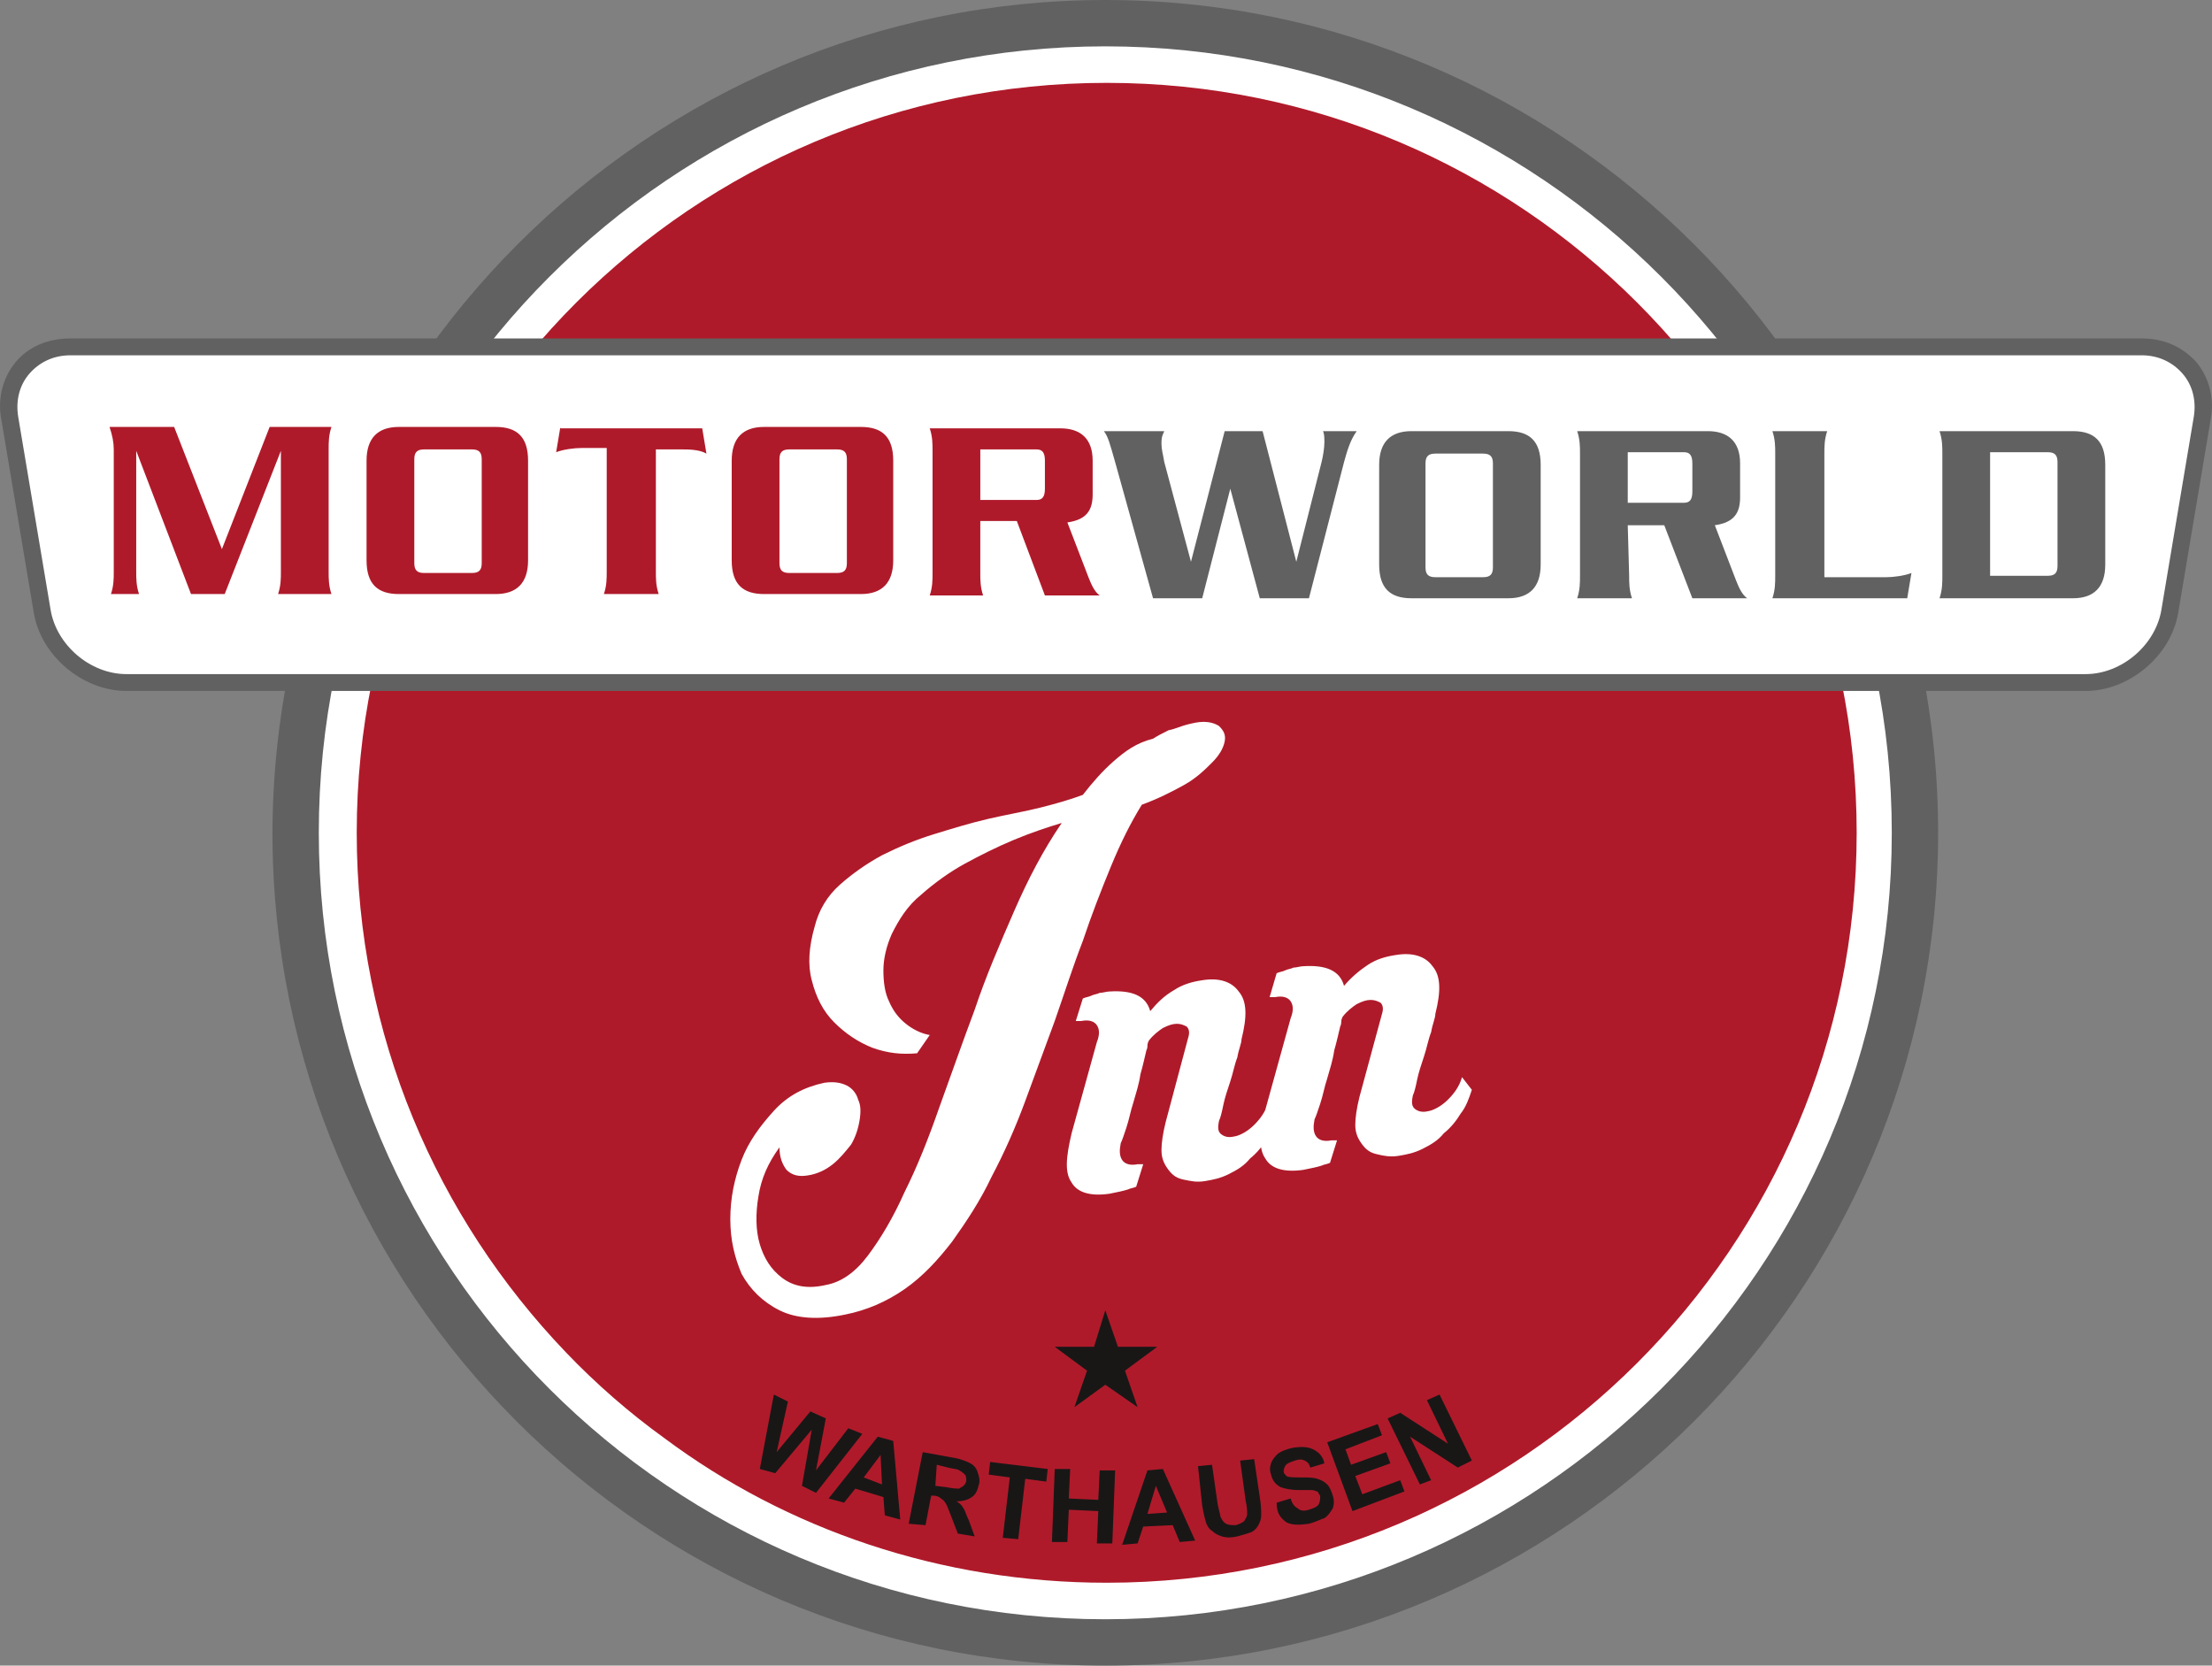
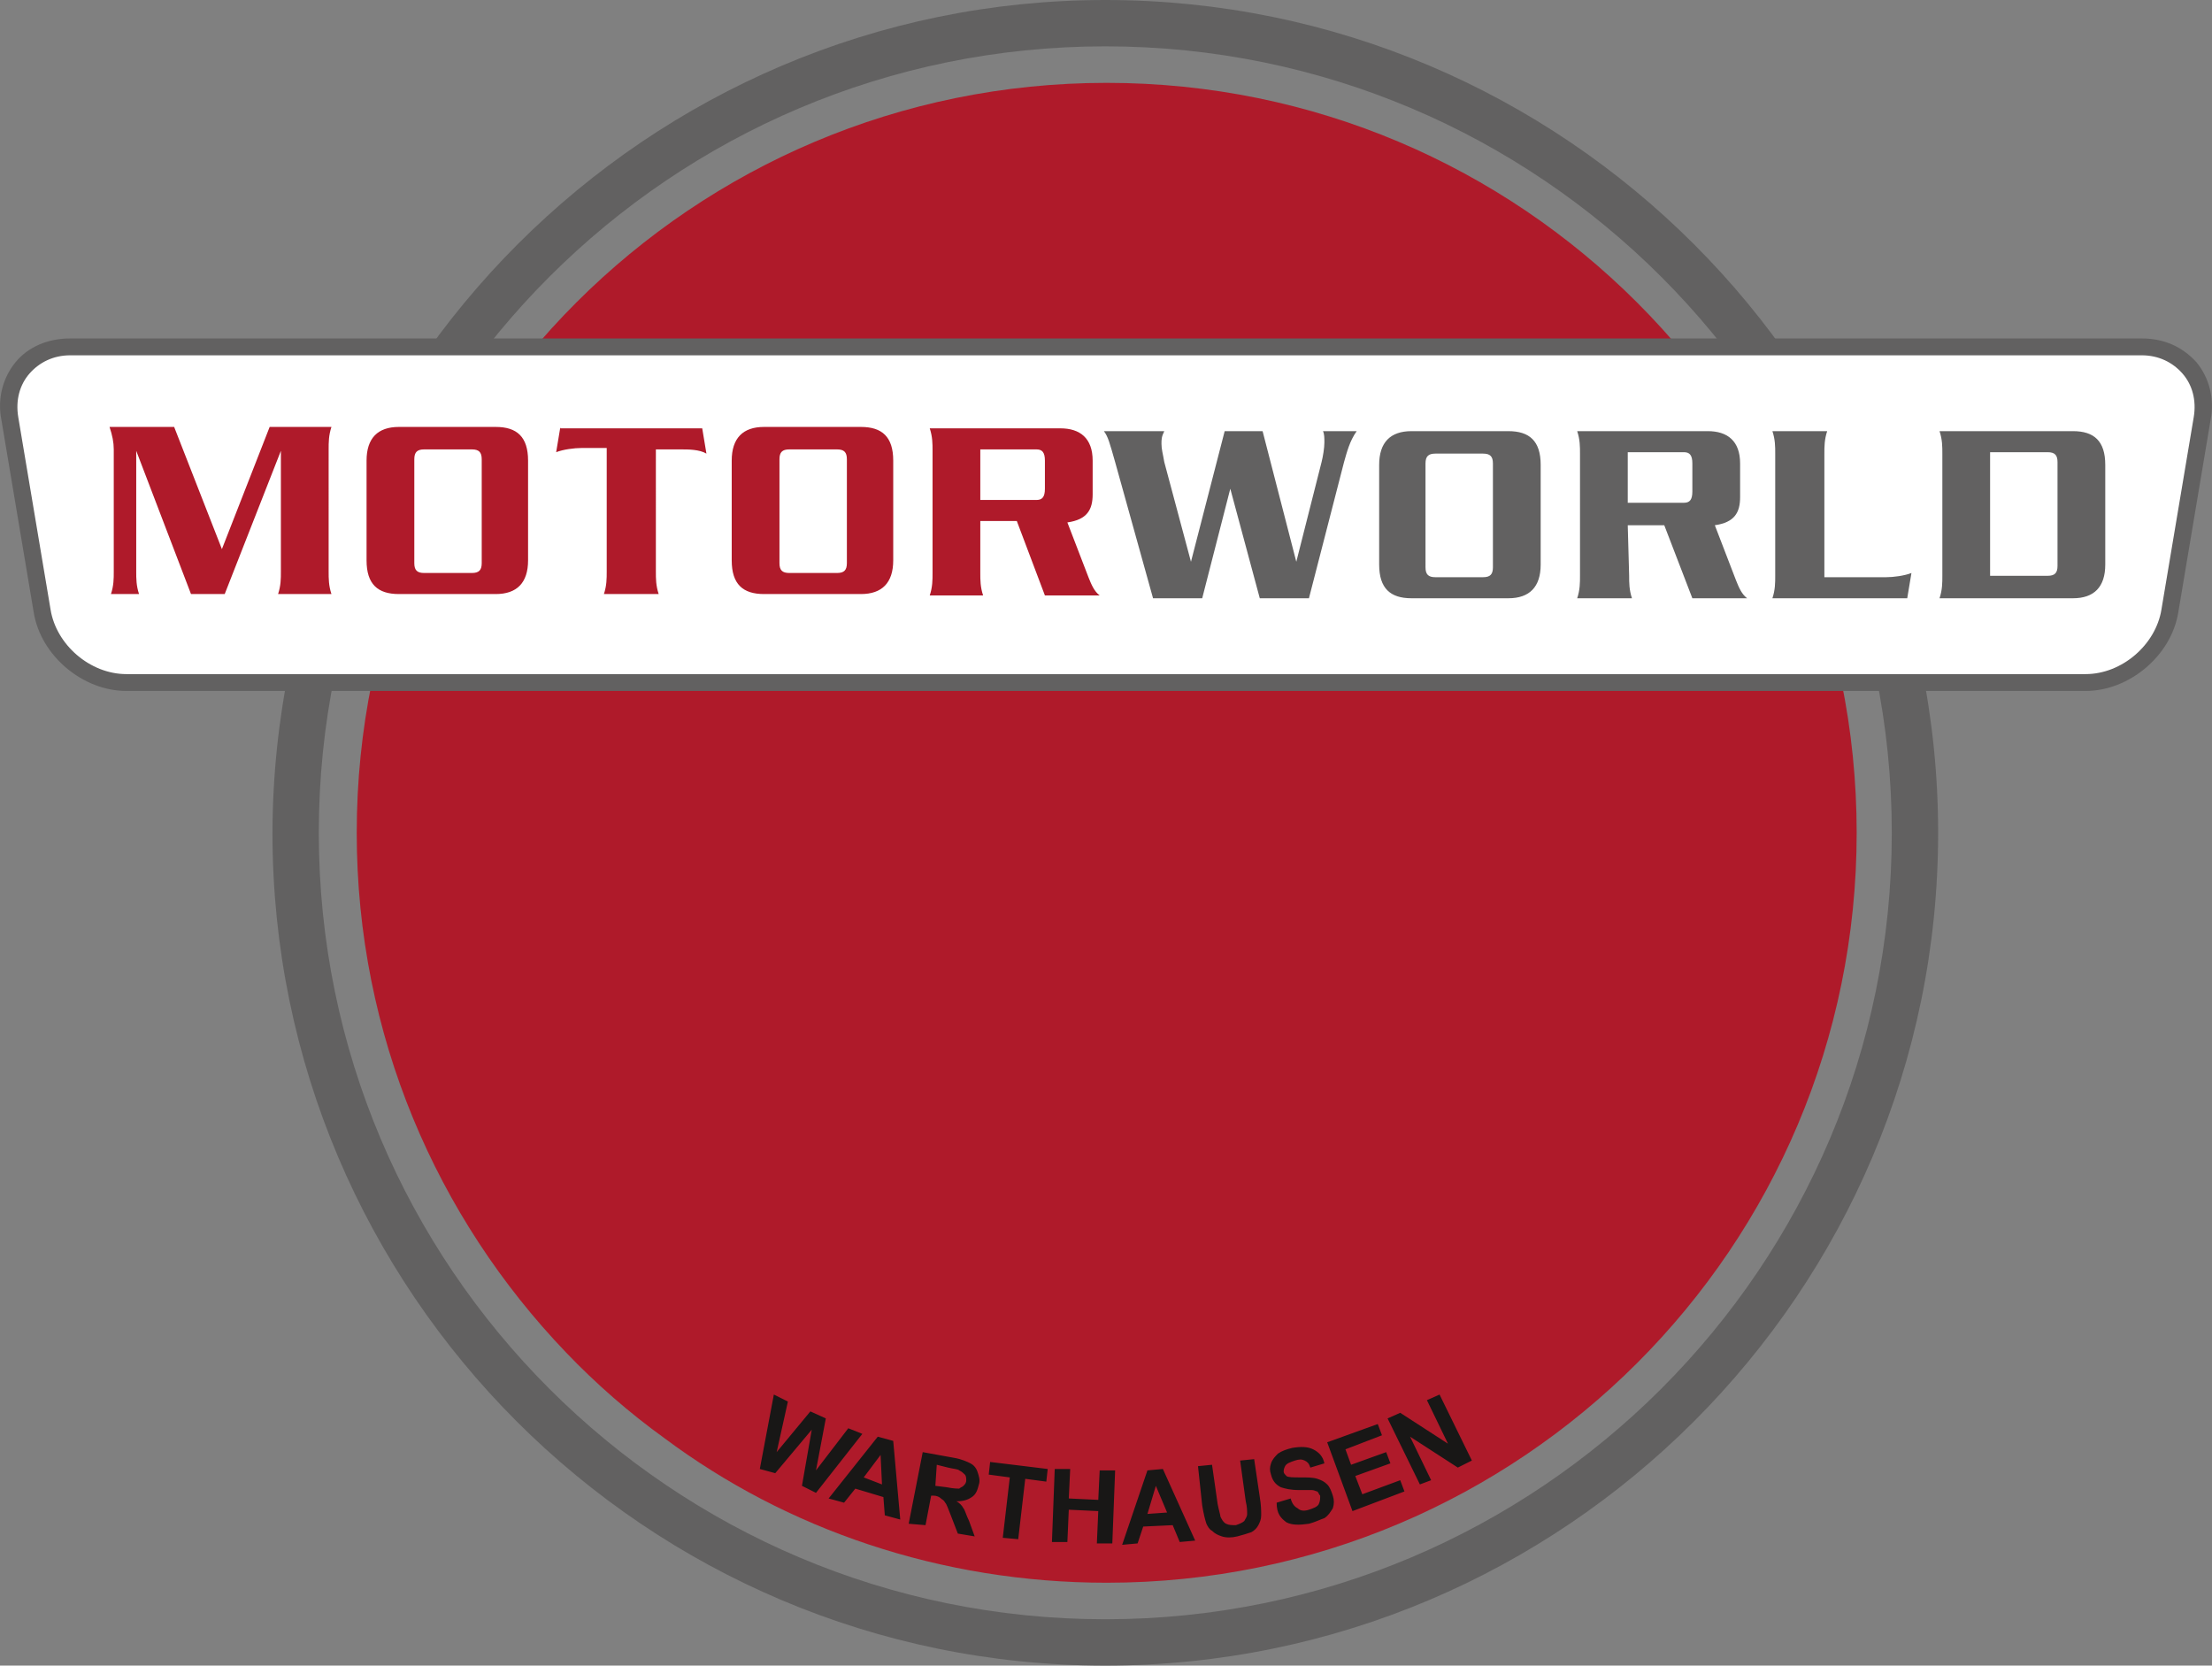
<svg xmlns="http://www.w3.org/2000/svg" version="1.1" id="Ebene_3" x="0px" y="0px" viewBox="0 0 157.5 118.6" style="enable-background:new 0 0 157.5 118.6;" xml:space="preserve">
  <rect x="0" y="0" width="157.5" height="118.6" fill="#808080" stroke="none" />
  <style type="text/css"> .st0{fill:#FFFFFF;} .st1{fill:#626161;} .st2{fill:#AF1A2A;} .st3{fill:#181716;} </style>
  <g>
-     <path class="st0" d="M78.8,117.8c32.3,0,58.5-26.1,58.5-58.5C137.2,27,111.1,0.8,78.8,0.8C46.4,0.8,20.3,27,20.3,59.3 c0,15.7,6.2,30,16.3,40.5c2.4,2.5,4.9,4.6,7.6,6.7C53.8,113.7,65.8,117.8,78.8,117.8" />
    <path class="st1" d="M78.7,118.6C46,118.6,19.4,92,19.4,59.3C19.5,26.6,46.1,0,78.7,0C111.4,0,138,26.6,138,59.3 S111.4,118.6,78.7,118.6z M78.7,3.3c-30.9,0-56,25.1-56,56s25.1,56,56,56s56-25.1,56-56S109.6,3.3,78.7,3.3z" />
    <path class="st2" d="M78.8,112.7c29.5,0,53.4-23.9,53.4-53.4S108.3,5.9,78.8,5.9S25.4,29.8,25.4,59.3c0,14.4,5.7,27.4,14.9,37 c2.1,2.2,4.5,4.3,7,6.1C56,108.9,67,112.7,78.8,112.7" />
    <path class="st0" d="M5,24.7c-2.9,0-4.8,2.3-4.3,5.1L3,43.5c0.5,2.8,3.2,5.1,6,5.1h139.5c2.9,0,5.5-2.3,6-5.1l2.3-13.7 c0.5-2.8-1.5-5.1-4.3-5.1C152.5,24.7,5,24.7,5,24.7z" />
    <path class="st1" d="M148.5,49.2H9c-3.1,0-6.1-2.5-6.6-5.6L0.1,29.9c-0.3-1.5,0.1-3,1-4.1s2.3-1.7,3.9-1.7h147.5 c1.6,0,2.9,0.6,3.9,1.7c0.9,1.1,1.3,2.6,1,4.1l-2.3,13.7C154.6,46.7,151.6,49.2,148.5,49.2z M5,25.3c-1.2,0-2.2,0.5-2.9,1.3 s-1,1.9-0.8,3.1l2.3,13.7C4,45.9,6.4,48,9,48h139.5c2.6,0,5-2.1,5.4-4.6l2.3-13.7c0.2-1.2-0.1-2.3-0.8-3.1 c-0.7-0.8-1.7-1.3-2.9-1.3C152.5,25.3,5,25.3,5,25.3z" />
    <path class="st2" d="M69.8,32h4c0.4,0,0.6,0.2,0.6,0.8v2c0,0.6-0.2,0.8-0.6,0.8h-4V32z M69.8,37.1h2.6l2,5.3h3.9 c-0.4-0.3-0.6-0.8-0.8-1.3L76,37.2c1.4-0.2,1.8-0.9,1.8-2v-2.4c0-1.6-0.9-2.3-2.3-2.3h-9.3c0.2,0.6,0.2,1.1,0.2,1.6v8.7 c0,0.5,0,1-0.2,1.6H70c-0.2-0.6-0.2-1.1-0.2-1.6V37.1z M56.2,40.8c-0.5,0-0.7-0.2-0.7-0.7v-7.4c0-0.5,0.2-0.7,0.7-0.7h3.4 c0.5,0,0.7,0.2,0.7,0.7v7.4c0,0.5-0.2,0.7-0.7,0.7H56.2z M61.3,42.3c1.5,0,2.3-0.8,2.3-2.4v-7.1c0-1.7-0.8-2.4-2.3-2.4h-6.9 c-1.5,0-2.3,0.8-2.3,2.4v7.1c0,1.7,0.8,2.4,2.3,2.4H61.3z M39.9,30.4l-0.3,1.8c0.5-0.2,1.3-0.3,1.8-0.3h1.8v8.8c0,0.5,0,1-0.2,1.6 h3.9c-0.2-0.6-0.2-1.1-0.2-1.6V32h1.8c0.5,0,1.3,0,1.8,0.3L50,30.5H39.9V30.4z M30.2,40.8c-0.5,0-0.7-0.2-0.7-0.7v-7.4 c0-0.5,0.2-0.7,0.7-0.7h3.4c0.5,0,0.7,0.2,0.7,0.7v7.4c0,0.5-0.2,0.7-0.7,0.7H30.2z M35.3,42.3c1.5,0,2.3-0.8,2.3-2.4v-7.1 c0-1.7-0.8-2.4-2.3-2.4h-6.9c-1.5,0-2.3,0.8-2.3,2.4v7.1c0,1.7,0.8,2.4,2.3,2.4H35.3z M12.4,30.4H7.8C8,31,8.1,31.5,8.1,32v8.7 c0,0.5,0,1-0.2,1.6h2c-0.2-0.6-0.2-1.1-0.2-1.6v-8.6l0,0l3.9,10.2H16l4-10.2l0,0v8.6c0,0.5,0,1-0.2,1.6h3.8 c-0.2-0.6-0.2-1.1-0.2-1.6V32c0-0.5,0-1,0.2-1.6h-4.4l-3.4,8.7L12.4,30.4z" />
    <path class="st1" d="M141.7,32.2h4.1c0.5,0,0.7,0.2,0.7,0.7v7.4c0,0.5-0.2,0.7-0.7,0.7h-4.1V32.2z M138.3,41c0,0.5,0,1-0.2,1.6h9.5 c1.5,0,2.3-0.8,2.3-2.4v-7.1c0-1.7-0.8-2.4-2.3-2.4h-9.5c0.2,0.6,0.2,1.1,0.2,1.6V41z M126.2,30.7c0.2,0.6,0.2,1.1,0.2,1.6V41 c0,0.5,0,1-0.2,1.6h9.6l0.3-1.8c-0.5,0.2-1.3,0.3-1.8,0.3h-4.4v-8.8c0-0.5,0-1,0.2-1.6C130.1,30.7,126.2,30.7,126.2,30.7z M115.9,32.2h4c0.4,0,0.6,0.2,0.6,0.8v2c0,0.6-0.2,0.8-0.6,0.8h-4V32.2z M115.9,37.4h2.6l2,5.2h3.9c-0.4-0.3-0.6-0.8-0.8-1.3 l-1.5-3.9c1.4-0.2,1.8-0.9,1.8-2V33c0-1.6-0.9-2.3-2.3-2.3h-9.3c0.2,0.6,0.2,1.1,0.2,1.6V41c0,0.5,0,1-0.2,1.6h3.9 C116,42,116,41.5,116,41L115.9,37.4L115.9,37.4z M102.2,41.1c-0.5,0-0.7-0.2-0.7-0.7V33c0-0.5,0.2-0.7,0.7-0.7h3.4 c0.5,0,0.7,0.2,0.7,0.7v7.4c0,0.5-0.2,0.7-0.7,0.7H102.2z M107.4,42.6c1.5,0,2.3-0.8,2.3-2.4v-7.1c0-1.7-0.8-2.4-2.3-2.4h-6.9 c-1.5,0-2.3,0.8-2.3,2.4v7.1c0,1.7,0.8,2.4,2.3,2.4H107.4z M85.6,42.6l2-7.8l0,0l2.1,7.8h3.5l2.5-9.7c0.2-0.7,0.4-1.5,0.9-2.2h-2.4 c0.1,0.2,0.1,0.5,0.1,0.8c0,0.4-0.1,1-0.2,1.4L92.3,40l0,0l-2.4-9.3h-2.7L84.8,40l0,0l-1.9-7.1c-0.1-0.6-0.2-0.9-0.2-1.3 c0-0.3,0-0.5,0.2-0.9h-4.3c0.3,0.4,0.4,0.8,0.8,2.2l2.7,9.7C82.1,42.6,85.6,42.6,85.6,42.6z" />
-     <polygon class="st3" points="79.6,95.9 78.7,93.3 77.9,95.9 75.1,95.9 77.4,97.6 76.5,100.2 78.7,98.6 81,100.2 80.1,97.6 82.4,95.9 " />
-     <path class="st0" d="M94,78.6c0.2-0.6,0.3-1.2,0.5-1.8c0.2-0.7,0.4-1.3,0.5-2c0.2-0.7,0.3-1.2,0.4-1.6c0-0.1,0.1-0.2,0.1-0.4 c0-0.1,0-0.2,0.1-0.4c0.3-0.4,0.7-0.7,1-0.9c0.4-0.2,0.7-0.3,1-0.3s0.5,0.1,0.7,0.2c0.2,0.2,0.2,0.5,0.1,0.8l-1.6,5.9 c-0.2,0.8-0.3,1.5-0.3,2c0,0.6,0.2,1,0.5,1.4s0.6,0.6,1.1,0.7c0.4,0.1,0.9,0.2,1.5,0.1s1.1-0.2,1.7-0.5s1.1-0.6,1.5-1.1 c0.5-0.4,0.9-0.9,1.2-1.4c0.4-0.5,0.6-1.1,0.8-1.7l-0.7-0.9c-0.2,0.7-0.6,1.2-1,1.6s-0.9,0.7-1.3,0.8c-0.4,0.1-0.7,0.1-1-0.1 s-0.3-0.5-0.2-1c0.1-0.2,0.2-0.6,0.3-1.1c0.1-0.5,0.3-1.1,0.5-1.7s0.3-1.2,0.5-1.7c0.1-0.6,0.3-1,0.3-1.3c0.4-1.6,0.4-2.7-0.2-3.4 c-0.5-0.7-1.4-1-2.6-0.8c-0.7,0.1-1.4,0.3-2,0.7s-1.2,0.9-1.7,1.5c-0.3-1.1-1.3-1.5-2.9-1.4c-0.2,0-0.5,0.1-0.7,0.1 c-0.2,0.1-0.4,0.1-0.6,0.2s-0.4,0.1-0.6,0.2L90.4,71h0.4c0.5-0.1,0.9,0,1.1,0.3s0.2,0.7,0,1.2L90.1,79c-0.4,1.7-0.5,2.8,0,3.5 c0.4,0.7,1.3,1,2.7,0.8c0.5-0.1,1-0.2,1.3-0.3c0.2-0.1,0.4-0.1,0.6-0.2l0.5-1.6h-0.4c-0.5,0.1-0.9,0-1.1-0.3s-0.2-0.7-0.1-1.2 C93.7,79.5,93.8,79.2,94,78.6 M80.2,80.3c0.2-0.6,0.3-1.2,0.5-1.8c0.2-0.7,0.4-1.3,0.5-2c0.2-0.7,0.3-1.2,0.4-1.6 c0-0.1,0.1-0.2,0.1-0.4c0-0.1,0-0.2,0.1-0.4c0.3-0.4,0.7-0.7,1-0.9c0.4-0.2,0.7-0.3,1-0.3s0.5,0.1,0.7,0.2c0.2,0.2,0.2,0.5,0.1,0.8 l-1.6,6c-0.2,0.8-0.3,1.5-0.3,2c0,0.6,0.2,1,0.5,1.4s0.6,0.6,1.1,0.7s0.9,0.2,1.5,0.1s1.1-0.2,1.7-0.5s1.1-0.6,1.5-1.1 c0.5-0.4,0.9-0.9,1.2-1.4c0.4-0.5,0.6-1.1,0.8-1.7l-0.7-0.9c-0.2,0.7-0.6,1.2-1,1.6s-0.9,0.7-1.3,0.8c-0.4,0.1-0.7,0.1-1-0.1 s-0.3-0.5-0.2-1c0.1-0.2,0.2-0.6,0.3-1.1c0.1-0.5,0.3-1.1,0.5-1.7s0.3-1.2,0.5-1.7c0.1-0.6,0.3-1,0.3-1.3c0.4-1.6,0.4-2.7-0.2-3.4 c-0.5-0.7-1.4-1-2.6-0.8c-0.7,0.1-1.4,0.3-2,0.7c-0.7,0.4-1.2,0.9-1.7,1.5c-0.3-1.1-1.3-1.5-2.9-1.4c-0.2,0-0.5,0.1-0.7,0.1 c-0.2,0.1-0.4,0.1-0.6,0.2s-0.4,0.1-0.6,0.2l-0.5,1.6H77c0.5-0.1,0.9,0,1.1,0.3s0.2,0.7,0,1.2l-1.8,6.5c-0.4,1.7-0.5,2.8,0,3.5 c0.4,0.7,1.3,1,2.7,0.8c0.5-0.1,1-0.2,1.3-0.3c0.2-0.1,0.4-0.1,0.6-0.2l0.5-1.6H81c-0.5,0.1-0.9,0-1.1-0.3s-0.2-0.7-0.1-1.2 C79.9,81.2,80,80.9,80.2,80.3 M79.3,54.2c-0.8,0.7-1.5,1.5-2.2,2.4c-0.8,0.3-1.8,0.6-3,0.9c-1.2,0.3-2.4,0.5-3.7,0.8 c-1.3,0.3-2.6,0.7-3.9,1.1c-1.3,0.4-2.5,0.9-3.7,1.5c-1.1,0.6-2.1,1.3-3,2.1s-1.5,1.8-1.8,3c-0.4,1.4-0.5,2.7-0.2,3.8 c0.3,1.2,0.8,2.2,1.6,3s1.7,1.4,2.7,1.8c1.1,0.4,2.1,0.5,3.2,0.4l0.9-1.3c-0.6-0.1-1.2-0.4-1.7-0.8s-0.9-0.9-1.2-1.6 c-0.3-0.6-0.4-1.4-0.4-2.2c0-0.8,0.2-1.7,0.6-2.6c0.5-1,1.1-2,2.1-2.8c0.9-0.8,2-1.6,3.1-2.2c1.1-0.6,2.3-1.2,3.5-1.7 s2.4-0.9,3.4-1.2c-1.3,1.9-2.4,4-3.4,6.3s-2,4.6-2.8,7c-0.9,2.4-1.7,4.7-2.5,6.9c-0.8,2.3-1.6,4.3-2.5,6.1 c-0.8,1.8-1.7,3.3-2.6,4.5c-0.9,1.2-1.9,1.9-3,2.1c-1.3,0.3-2.3,0.1-3.1-0.5s-1.3-1.4-1.6-2.4s-0.3-2.2-0.1-3.4 c0.2-1.3,0.7-2.4,1.5-3.5c0,0.7,0.2,1.2,0.5,1.6c0.4,0.4,0.9,0.5,1.5,0.4c0.7-0.1,1.3-0.4,1.8-0.8s0.9-0.9,1.3-1.4 c0.3-0.5,0.5-1.1,0.6-1.7s0.1-1.1-0.1-1.5c-0.1-0.4-0.4-0.8-0.8-1c-0.4-0.2-0.9-0.3-1.6-0.2c-1.4,0.3-2.6,0.9-3.6,2 s-1.8,2.2-2.3,3.5S52,85.3,52,86.8s0.3,2.7,0.8,3.9c0.6,1.1,1.5,2,2.7,2.6s2.8,0.7,4.7,0.3c1.5-0.3,2.9-0.9,4.2-1.8 c1.3-0.9,2.4-2.1,3.4-3.4c1-1.4,2-2.9,2.8-4.6c0.9-1.7,1.7-3.5,2.4-5.4c0.7-1.9,1.4-3.8,2.1-5.7c0.7-2,1.3-3.9,2-5.7 c0.6-1.8,1.3-3.6,2-5.3s1.4-3.1,2.2-4.4c1.1-0.4,2.1-0.9,3-1.4s1.5-1.1,2-1.6s0.8-1,0.9-1.5s-0.1-0.8-0.4-1.1 c-0.3-0.2-0.7-0.3-1.1-0.3s-0.8,0.1-1.2,0.2c-0.4,0.1-0.8,0.3-1.3,0.4c-0.4,0.2-0.8,0.4-1.1,0.6C80.9,52.9,80.1,53.5,79.3,54.2" />
    <path class="st3" d="M101.9,105.4l-1.5-3.1l3.4,2.2l1-0.5l-2.3-4.7l-0.9,0.4l1.5,3.1l-3.4-2.2l-0.9,0.4l2.3,4.7L101.9,105.4z M100,106.2l-0.3-0.8l-2.7,1l-0.5-1.3l2.5-0.9l-0.3-0.8l-2.5,0.9l-0.4-1.1l2.6-1l-0.3-0.8l-3.6,1.3l1.8,4.9L100,106.2z M91.6,108.4 c0.4,0.2,0.9,0.2,1.6,0.1c0.4-0.1,0.8-0.3,1.1-0.4c0.3-0.2,0.4-0.4,0.6-0.7c0.1-0.3,0.1-0.6,0-0.9s-0.2-0.6-0.4-0.8 c-0.2-0.2-0.4-0.3-0.7-0.4c-0.3-0.1-0.7-0.1-1.2-0.1s-0.9,0-1-0.1s-0.2-0.2-0.2-0.3c0-0.1,0-0.2,0.1-0.4c0.1-0.2,0.4-0.3,0.7-0.4 c0.3-0.1,0.5-0.1,0.7,0s0.3,0.2,0.4,0.5l1-0.3c-0.1-0.5-0.4-0.8-0.8-1s-0.9-0.2-1.5-0.1c-0.4,0.1-0.7,0.2-1,0.4 c-0.2,0.2-0.4,0.4-0.5,0.7c-0.1,0.3-0.1,0.5,0,0.8c0.1,0.4,0.3,0.7,0.7,0.9c0.3,0.1,0.7,0.2,1.3,0.2c0.5,0,0.7,0,0.9,0 c0.2,0,0.3,0.1,0.4,0.1c0.1,0.1,0.1,0.2,0.2,0.3c0,0.2,0,0.4-0.1,0.6s-0.4,0.3-0.7,0.4c-0.3,0.1-0.6,0.1-0.8-0.1 c-0.2-0.1-0.4-0.3-0.5-0.7l-1,0.3C90.9,107.8,91.2,108.1,91.6,108.4 M85.6,107.2c0.1,0.6,0.2,1,0.3,1.3c0.1,0.2,0.2,0.4,0.4,0.5 c0.2,0.2,0.4,0.3,0.7,0.4c0.3,0.1,0.7,0.1,1.1,0s0.7-0.2,1-0.3c0.2-0.1,0.4-0.3,0.5-0.5s0.2-0.4,0.2-0.7c0-0.3,0-0.7-0.1-1.3 l-0.4-2.7l-1,0.1l0.4,2.9c0.1,0.4,0.1,0.7,0.1,0.9c0,0.2-0.1,0.3-0.2,0.5c-0.1,0.1-0.3,0.2-0.6,0.3c-0.3,0-0.5,0-0.7-0.1 s-0.3-0.3-0.4-0.5c0-0.1-0.1-0.4-0.2-0.9l-0.4-2.8l-1,0.1L85.6,107.2z M81.7,107.8l0.6-2l0.8,1.9L81.7,107.8z M82.8,104.6l-1.1,0.1 l-1.8,5.3l1.1-0.1l0.4-1.2l2.1-0.1l0.5,1.2l1.1-0.1L82.8,104.6z M76,109.8l0.1-2.3l2.1,0.1l-0.1,2.3h1.1l0.2-5.2h-1.1l-0.1,2.1 l-2.1-0.1l0.1-2.1h-1.1l-0.2,5.2H76z M72.5,109.6l0.5-4.3l1.5,0.2l0.1-0.9l-4.1-0.5l-0.1,0.9l1.5,0.2l-0.5,4.3L72.5,109.6z M66.7,104.3l0.8,0.2c0.4,0.1,0.7,0.1,0.8,0.2c0.2,0.1,0.3,0.2,0.4,0.3c0.1,0.1,0.1,0.3,0.1,0.4c0,0.2-0.1,0.3-0.2,0.4 s-0.2,0.1-0.3,0.2c-0.1,0-0.4,0-0.9-0.1l-0.8-0.1L66.7,104.3z M65.9,108.6l0.4-2.1h0.2c0.2,0,0.4,0.1,0.5,0.2s0.2,0.1,0.3,0.3 c0.1,0.1,0.2,0.4,0.4,0.9l0.5,1.3l1.2,0.2l-0.4-1.1c-0.2-0.4-0.3-0.8-0.4-0.9c-0.1-0.2-0.3-0.4-0.5-0.5c0.5,0,0.8-0.1,1.1-0.3 c0.3-0.2,0.4-0.5,0.5-0.9c0.1-0.3,0-0.6-0.1-0.9s-0.3-0.5-0.5-0.6s-0.6-0.3-1.2-0.4l-2.2-0.4l-1,5.1L65.9,108.6z M61.5,105.2 l1.2-1.6l0.1,2.1L61.5,105.2z M63.6,102.6l-1.1-0.3l-3.5,4.4l1.1,0.3l0.8-1l2,0.6l0.1,1.3l1.1,0.3L63.6,102.6z M55.2,104.9l2.6-3.1 l-0.7,4l1,0.5l3.3-4.2l-1-0.4l-2.3,3l0.7-3.7l-1.1-0.5l-2.4,2.9l0.8-3.6l-1-0.5l-1,5.3L55.2,104.9z" />
  </g>
</svg>